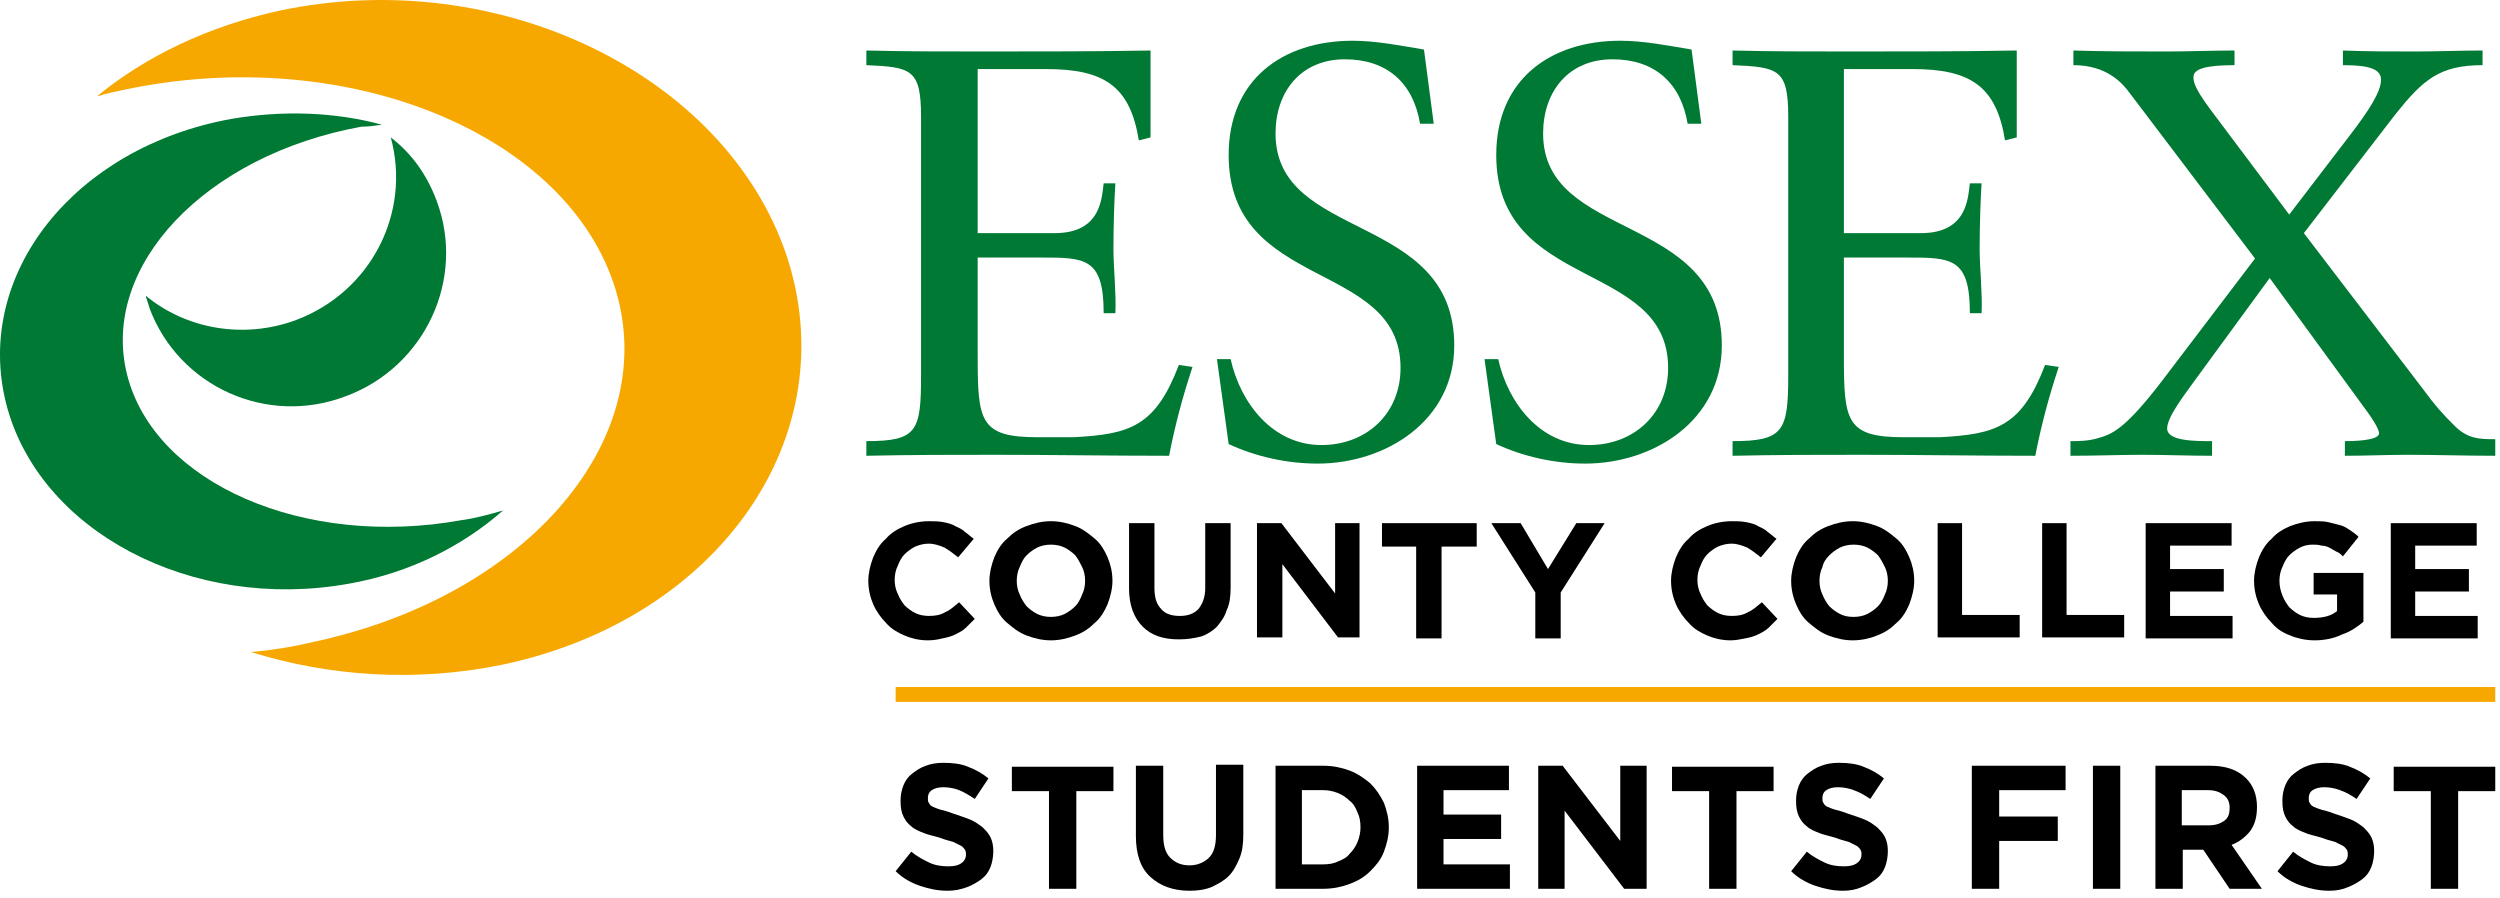
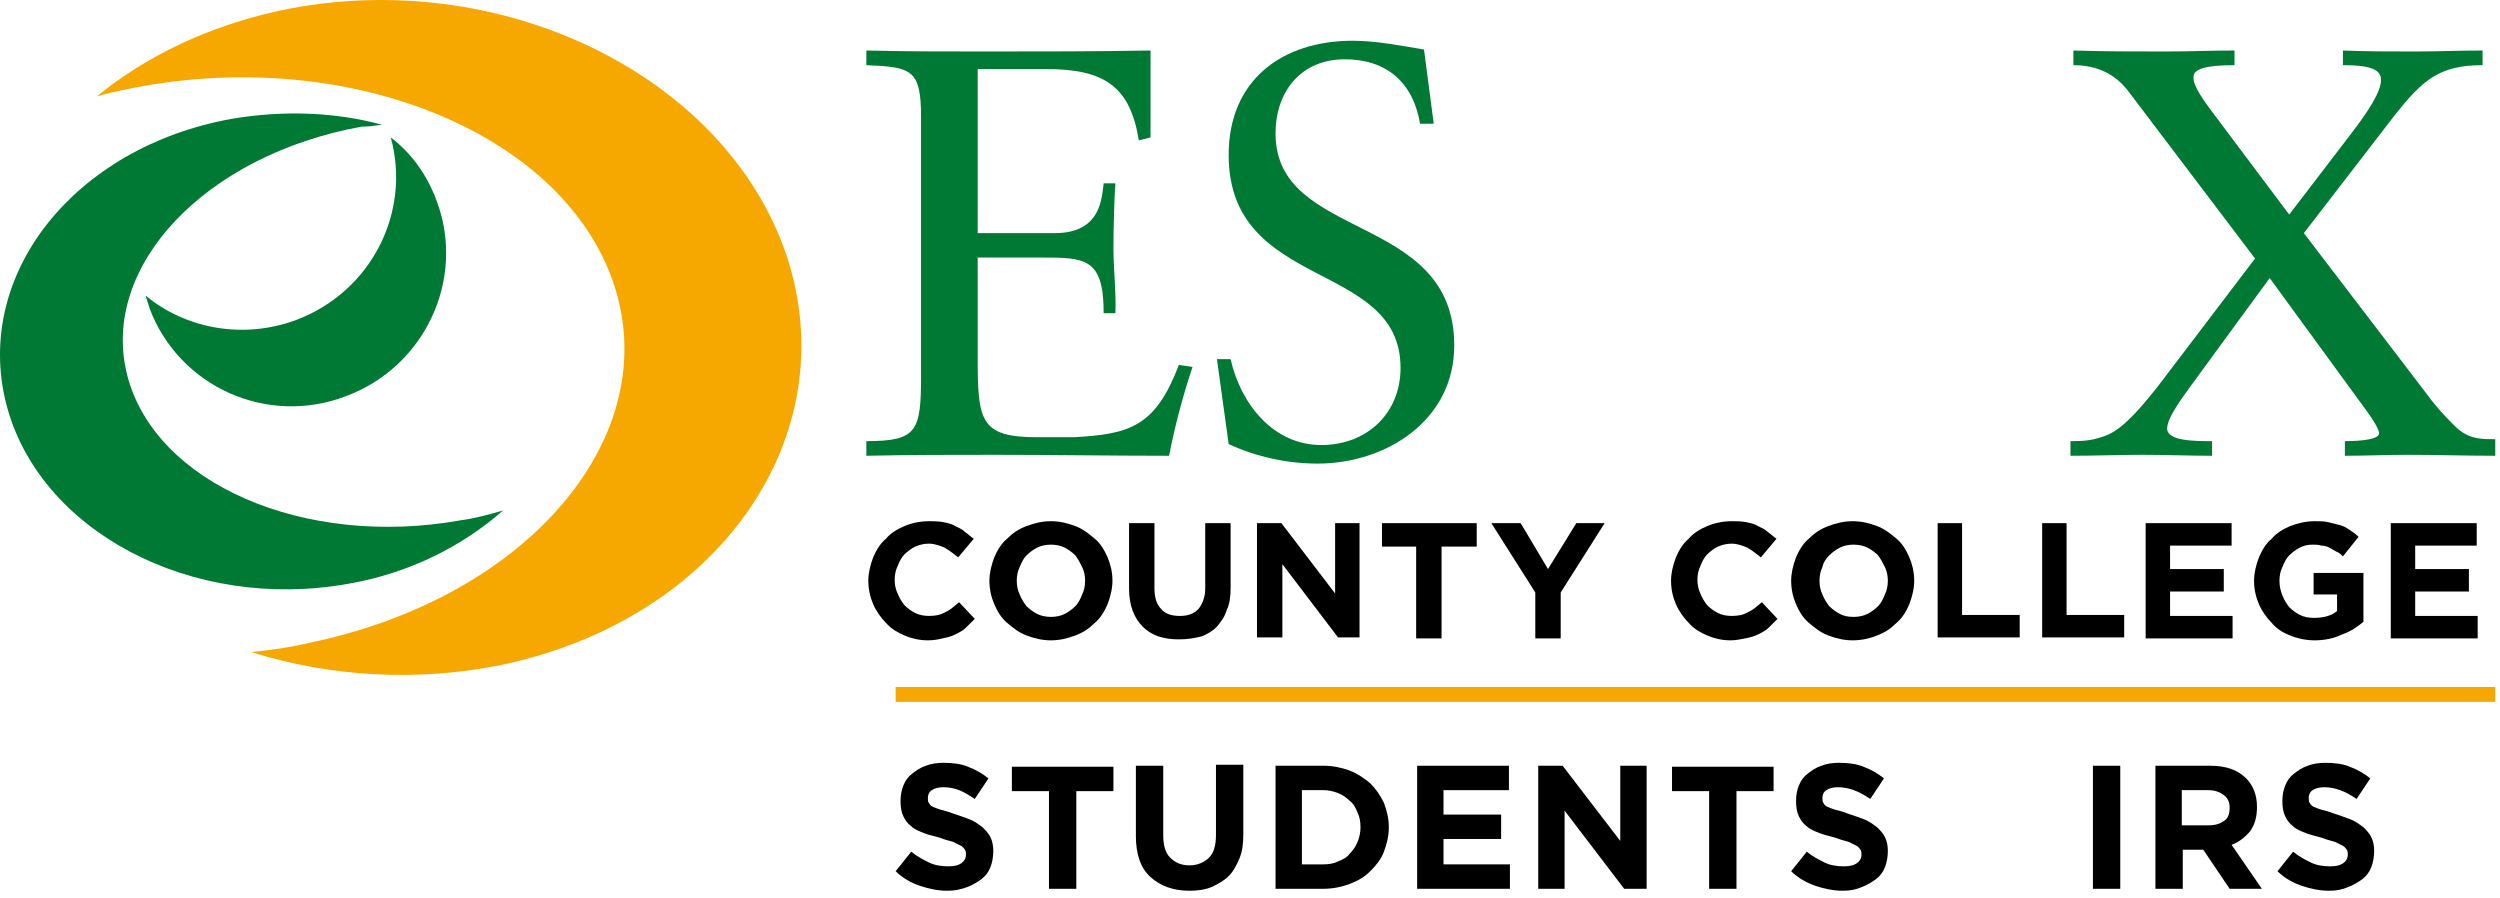
<svg xmlns="http://www.w3.org/2000/svg" width="256" height="92" viewBox="0 0 256 92" fill="none">
  <path d="M100.115 23.872H108.015C112.815 23.872 112.815 20.172 113.015 18.772H114.215C114.115 20.072 114.015 23.272 114.015 25.472C114.015 27.372 114.315 30.172 114.215 32.072H113.015C113.015 26.372 111.115 26.372 106.515 26.372H100.115V36.472C100.115 43.072 100.315 44.772 106.215 44.772H109.915C115.715 44.472 118.315 43.672 120.715 37.372L122.115 37.572C121.115 40.572 120.315 43.572 119.715 46.672C113.815 46.672 107.815 46.572 101.915 46.572C97.515 46.572 93.115 46.572 88.715 46.672V45.172C93.915 45.172 94.315 44.172 94.315 38.472V11.972C94.315 7.072 93.315 6.872 88.715 6.672V5.172C92.715 5.272 96.715 5.272 100.715 5.272C106.415 5.272 112.115 5.272 117.815 5.172V14.072L116.615 14.372C115.715 8.772 113.015 7.072 107.115 7.072H100.115V23.872Z" fill="#007934" />
  <path d="M124.615 36.772H126.015C127.015 41.272 130.315 45.572 135.315 45.572C139.915 45.572 143.415 42.372 143.415 37.672C143.415 26.572 125.815 29.872 125.815 15.872C125.815 8.172 131.315 4.172 138.515 4.172C140.915 4.172 143.415 4.672 145.815 5.072L146.815 12.672H145.415C144.715 8.472 142.015 6.072 137.715 6.072C133.215 6.072 130.615 9.372 130.615 13.672C130.615 24.772 148.915 21.672 148.915 35.372C148.915 43.072 141.915 47.472 134.915 47.472C131.815 47.472 128.615 46.772 125.815 45.472L124.615 36.772Z" fill="#007934" />
-   <path d="M152.015 36.772H153.415C154.415 41.272 157.715 45.572 162.715 45.572C167.315 45.572 170.815 42.372 170.815 37.672C170.815 26.572 153.215 29.872 153.215 15.872C153.215 8.172 158.715 4.172 165.915 4.172C168.315 4.172 170.815 4.672 173.215 5.072L174.215 12.672H172.815C172.115 8.472 169.415 6.072 165.115 6.072C160.615 6.072 158.015 9.372 158.015 13.672C158.015 24.772 176.315 21.672 176.315 35.372C176.315 43.072 169.315 47.472 162.315 47.472C159.215 47.472 156.015 46.772 153.215 45.472L152.015 36.772Z" fill="#007934" />
-   <path d="M188.815 23.872H196.715C201.515 23.872 201.515 20.172 201.715 18.772H202.915C202.815 20.072 202.715 23.272 202.715 25.472C202.715 27.372 203.015 30.172 202.915 32.072H201.715C201.715 26.372 199.815 26.372 195.215 26.372H188.815V36.472C188.815 43.072 189.015 44.772 194.915 44.772H198.615C204.415 44.472 207.015 43.672 209.415 37.372L210.815 37.572C209.815 40.572 209.015 43.572 208.415 46.672C202.515 46.672 196.515 46.572 190.615 46.572C186.215 46.572 181.815 46.572 177.415 46.672V45.172C182.615 45.172 183.115 44.172 183.115 38.472V11.972C183.115 7.072 182.115 6.872 177.415 6.672V5.172C181.415 5.272 185.415 5.272 189.415 5.272C195.115 5.272 200.815 5.272 206.515 5.172V14.072L205.315 14.372C204.415 8.772 201.715 7.072 195.815 7.072H188.815V23.872Z" fill="#007934" />
  <path d="M234.415 21.972L240.615 13.872C242.615 11.272 243.815 9.372 243.815 8.172C243.815 7.072 242.615 6.672 239.915 6.672V5.172C242.415 5.272 244.915 5.272 247.315 5.272C249.615 5.272 251.915 5.172 254.215 5.172V6.672C249.815 6.672 248.115 8.172 245.315 11.672L235.915 23.872L248.215 39.972C249.315 41.472 250.015 42.272 251.315 43.572C252.715 44.972 253.915 44.972 255.515 44.972V46.672C252.515 46.672 249.515 46.572 246.515 46.572C244.415 46.572 242.215 46.672 240.115 46.672V45.172C240.615 45.172 243.615 45.172 243.615 44.372C243.615 43.872 242.715 42.572 242.415 42.172L232.415 28.472L224.515 39.272C223.815 40.272 221.915 42.672 221.915 43.872C221.915 45.172 224.715 45.172 226.515 45.172V46.672C224.215 46.672 221.715 46.572 219.415 46.572C217.015 46.572 214.515 46.672 212.015 46.672V45.172C212.815 45.172 213.815 45.172 214.815 44.872C216.215 44.472 217.515 44.072 221.415 38.972L230.915 26.472L218.115 9.572C217.315 8.472 215.715 6.672 212.315 6.672V5.172C215.415 5.272 218.715 5.272 221.815 5.272C224.115 5.272 226.615 5.172 228.815 5.172V6.672C225.815 6.672 224.615 7.072 224.615 7.872C224.615 8.172 224.515 8.772 226.315 11.172L234.415 21.972Z" fill="#007934" />
  <path d="M95.015 65.571C94.115 65.571 93.315 65.371 92.615 65.071C91.915 64.771 91.215 64.371 90.715 63.771C90.215 63.271 89.715 62.571 89.415 61.871C89.115 61.171 88.915 60.371 88.915 59.471C88.915 58.671 89.115 57.871 89.415 57.071C89.715 56.371 90.115 55.671 90.715 55.171C91.215 54.571 91.915 54.171 92.615 53.871C93.315 53.571 94.215 53.371 95.115 53.371C95.615 53.371 96.115 53.371 96.615 53.471C97.115 53.571 97.515 53.671 97.815 53.871C98.215 54.071 98.515 54.171 98.815 54.471C99.115 54.671 99.415 54.971 99.715 55.171L98.115 57.071C97.615 56.671 97.215 56.371 96.715 56.071C96.215 55.871 95.715 55.671 95.115 55.671C94.615 55.671 94.215 55.771 93.715 55.971C93.315 56.171 92.915 56.471 92.615 56.771C92.315 57.071 92.115 57.471 91.915 57.971C91.715 58.371 91.615 58.871 91.615 59.371C91.615 59.871 91.715 60.371 91.915 60.771C92.115 61.271 92.315 61.571 92.615 61.971C92.915 62.271 93.315 62.571 93.715 62.771C94.115 62.971 94.615 63.071 95.115 63.071C95.815 63.071 96.315 62.971 96.815 62.671C97.315 62.471 97.715 62.071 98.215 61.671L99.815 63.371C99.515 63.671 99.215 63.971 98.915 64.271C98.615 64.571 98.215 64.771 97.815 64.971C97.415 65.171 97.015 65.271 96.515 65.371C96.115 65.471 95.615 65.571 95.015 65.571Z" fill="black" />
  <path d="M107.615 65.571C106.715 65.571 105.915 65.371 105.115 65.071C104.315 64.771 103.715 64.271 103.115 63.771C102.515 63.271 102.115 62.571 101.815 61.871C101.515 61.171 101.315 60.371 101.315 59.471C101.315 58.671 101.515 57.871 101.815 57.071C102.115 56.371 102.515 55.671 103.115 55.171C103.715 54.571 104.315 54.171 105.115 53.871C105.915 53.571 106.715 53.371 107.615 53.371C108.515 53.371 109.315 53.571 110.115 53.871C110.915 54.171 111.515 54.671 112.115 55.171C112.715 55.671 113.115 56.371 113.415 57.071C113.715 57.771 113.915 58.571 113.915 59.471C113.915 60.271 113.715 61.071 113.415 61.871C113.115 62.571 112.715 63.271 112.115 63.771C111.515 64.371 110.915 64.771 110.115 65.071C109.315 65.371 108.515 65.571 107.615 65.571ZM107.615 63.171C108.115 63.171 108.615 63.071 109.015 62.871C109.415 62.671 109.815 62.371 110.115 62.071C110.415 61.771 110.615 61.371 110.815 60.871C111.015 60.471 111.115 59.971 111.115 59.471C111.115 58.971 111.015 58.471 110.815 58.071C110.615 57.671 110.415 57.271 110.115 56.871C109.815 56.571 109.415 56.271 109.015 56.071C108.615 55.871 108.115 55.771 107.615 55.771C107.115 55.771 106.615 55.871 106.215 56.071C105.815 56.271 105.415 56.571 105.115 56.871C104.815 57.171 104.615 57.571 104.415 58.071C104.215 58.471 104.115 58.971 104.115 59.471C104.115 59.971 104.215 60.471 104.415 60.871C104.615 61.371 104.815 61.671 105.115 62.071C105.415 62.371 105.815 62.671 106.215 62.871C106.615 63.071 107.115 63.171 107.615 63.171Z" fill="black" />
  <path d="M120.715 65.471C119.115 65.471 117.915 65.071 117.015 64.171C116.115 63.271 115.615 61.971 115.615 60.271V53.571H118.215V60.171C118.215 61.171 118.415 61.871 118.915 62.371C119.315 62.871 120.015 63.071 120.815 63.071C121.615 63.071 122.215 62.871 122.715 62.371C123.115 61.871 123.415 61.171 123.415 60.271V53.571H126.015V60.171C126.015 61.071 125.915 61.871 125.615 62.471C125.415 63.171 125.015 63.671 124.615 64.171C124.215 64.571 123.615 64.971 123.015 65.171C122.215 65.371 121.515 65.471 120.715 65.471Z" fill="black" />
  <path d="M128.815 53.571H131.215L136.715 60.771V53.571H139.215V65.271H137.015L131.315 57.771V65.271H128.715V53.571H128.815Z" fill="black" />
  <path d="M145.115 55.971H141.515V53.571H151.215V55.971H147.615V65.371H145.015V55.971H145.115Z" fill="black" />
  <path d="M157.215 60.671L152.715 53.571H155.715L158.515 58.271L161.415 53.571H164.315L159.815 60.671V65.371H157.215V60.671V60.671Z" fill="black" />
  <path d="M177.215 65.571C176.315 65.571 175.515 65.371 174.815 65.071C174.115 64.771 173.415 64.371 172.915 63.771C172.415 63.271 171.915 62.571 171.615 61.871C171.315 61.171 171.115 60.371 171.115 59.471C171.115 58.671 171.315 57.871 171.615 57.071C171.915 56.371 172.315 55.671 172.915 55.171C173.415 54.571 174.115 54.171 174.815 53.871C175.515 53.571 176.415 53.371 177.315 53.371C177.815 53.371 178.315 53.371 178.815 53.471C179.315 53.571 179.715 53.671 180.015 53.871C180.415 54.071 180.715 54.171 181.015 54.471C181.315 54.671 181.615 54.971 181.915 55.171L180.315 57.071C179.815 56.671 179.415 56.371 178.915 56.071C178.415 55.871 177.915 55.671 177.315 55.671C176.815 55.671 176.415 55.771 175.915 55.971C175.515 56.171 175.115 56.471 174.815 56.771C174.515 57.071 174.315 57.471 174.115 57.971C173.915 58.371 173.815 58.871 173.815 59.371C173.815 59.871 173.915 60.371 174.115 60.771C174.315 61.271 174.515 61.571 174.815 61.971C175.115 62.271 175.515 62.571 175.915 62.771C176.315 62.971 176.815 63.071 177.315 63.071C178.015 63.071 178.515 62.971 179.015 62.671C179.515 62.471 179.915 62.071 180.415 61.671L182.015 63.371C181.715 63.671 181.415 63.971 181.115 64.271C180.815 64.571 180.415 64.771 180.015 64.971C179.615 65.171 179.215 65.271 178.715 65.371C178.215 65.471 177.715 65.571 177.215 65.571Z" fill="black" />
  <path d="M189.715 65.571C188.815 65.571 188.015 65.371 187.215 65.071C186.415 64.771 185.815 64.271 185.215 63.771C184.615 63.271 184.215 62.571 183.915 61.871C183.615 61.171 183.415 60.371 183.415 59.471C183.415 58.671 183.615 57.871 183.915 57.071C184.215 56.371 184.615 55.671 185.215 55.171C185.815 54.571 186.415 54.171 187.215 53.871C188.015 53.571 188.815 53.371 189.715 53.371C190.615 53.371 191.415 53.571 192.215 53.871C193.015 54.171 193.615 54.671 194.215 55.171C194.815 55.671 195.215 56.371 195.515 57.071C195.815 57.771 196.015 58.571 196.015 59.471C196.015 60.271 195.815 61.071 195.515 61.871C195.215 62.571 194.815 63.271 194.215 63.771C193.615 64.371 193.015 64.771 192.215 65.071C191.515 65.371 190.615 65.571 189.715 65.571ZM189.815 63.171C190.315 63.171 190.815 63.071 191.215 62.871C191.615 62.671 192.015 62.371 192.315 62.071C192.615 61.771 192.815 61.371 193.015 60.871C193.215 60.471 193.315 59.971 193.315 59.471C193.315 58.971 193.215 58.471 193.015 58.071C192.815 57.671 192.615 57.271 192.315 56.871C192.015 56.571 191.615 56.271 191.215 56.071C190.815 55.871 190.315 55.771 189.815 55.771C189.315 55.771 188.815 55.871 188.415 56.071C188.015 56.271 187.615 56.571 187.315 56.871C187.015 57.171 186.715 57.571 186.615 58.071C186.415 58.471 186.315 58.971 186.315 59.471C186.315 59.971 186.415 60.471 186.615 60.871C186.815 61.371 187.015 61.671 187.315 62.071C187.615 62.371 188.015 62.671 188.415 62.871C188.815 63.071 189.215 63.171 189.815 63.171Z" fill="black" />
  <path d="M198.315 53.571H200.915V62.971H206.815V65.271H198.415V53.571H198.315Z" fill="black" />
  <path d="M209.016 53.571H211.616V62.971H217.516V65.271H209.116V53.571H209.016Z" fill="black" />
  <path d="M219.715 53.571H228.515V55.871H222.215V58.271H227.715V60.571H222.215V63.071H228.615V65.371H219.715V53.571Z" fill="black" />
  <path d="M237.015 65.571C236.115 65.571 235.215 65.371 234.515 65.071C233.715 64.771 233.115 64.371 232.615 63.771C232.115 63.271 231.615 62.571 231.315 61.871C231.015 61.171 230.815 60.371 230.815 59.471C230.815 58.671 231.015 57.871 231.315 57.071C231.615 56.371 232.015 55.671 232.615 55.171C233.115 54.571 233.815 54.171 234.515 53.871C235.315 53.571 236.115 53.371 237.015 53.371C237.515 53.371 238.015 53.371 238.415 53.471C238.815 53.571 239.215 53.671 239.615 53.771C240.015 53.871 240.315 54.071 240.615 54.271C240.915 54.471 241.215 54.671 241.515 54.971L239.915 56.971C239.715 56.771 239.515 56.571 239.215 56.471C239.015 56.371 238.715 56.171 238.515 56.071C238.315 55.971 238.015 55.871 237.715 55.871C237.415 55.771 237.115 55.771 236.815 55.771C236.315 55.771 235.915 55.871 235.515 56.071C235.115 56.271 234.715 56.571 234.415 56.871C234.115 57.171 233.915 57.571 233.715 58.071C233.515 58.471 233.415 58.971 233.415 59.471C233.415 59.971 233.515 60.471 233.715 60.971C233.915 61.471 234.115 61.771 234.415 62.171C234.715 62.471 235.115 62.771 235.515 62.971C235.915 63.171 236.415 63.271 236.915 63.271C237.915 63.271 238.715 63.071 239.315 62.571V60.871H236.915V58.671H242.015V63.671C241.415 64.171 240.715 64.671 239.815 64.971C239.015 65.371 238.015 65.571 237.015 65.571Z" fill="black" />
  <path d="M244.815 53.571H253.615V55.871H247.315V58.271H252.815V60.571H247.315V63.071H253.715V65.371H244.815V53.571Z" fill="black" />
  <path d="M14.915 30.271C15.015 30.671 15.215 31.171 15.315 31.571C18.315 39.571 27.315 43.671 35.415 40.571C43.515 37.571 47.715 28.571 44.715 20.571C43.715 17.871 42.115 15.671 40.015 14.071C42.115 21.771 38.015 29.871 30.315 32.771C24.915 34.771 19.015 33.671 14.915 30.271Z" fill="#007934" />
  <path d="M39.115 12.771C34.315 11.471 29.015 11.271 23.715 12.171C7.615 15.071 -2.685 28.071 0.615 41.271C3.915 54.371 19.615 62.671 35.715 59.771C42.015 58.671 47.415 55.871 51.515 52.271C50.115 52.671 48.715 53.071 47.215 53.271C31.115 56.171 15.815 49.471 13.015 38.371C10.215 27.271 21.015 15.871 37.015 12.971C37.715 12.971 38.415 12.871 39.115 12.771Z" fill="#007934" />
  <path d="M9.915 9.872C14.915 5.772 21.315 2.672 28.715 1.072C51.015 -3.628 74.215 7.572 80.515 26.072C86.715 44.572 73.715 63.372 51.415 68.072C42.615 69.872 33.715 69.272 25.715 66.772C27.815 66.572 29.815 66.272 31.915 65.772C54.215 61.072 68.115 44.572 62.815 28.972C57.515 13.372 35.115 4.472 12.815 9.172C11.815 9.372 10.915 9.572 9.915 9.872Z" fill="#F7A800" />
  <path d="M91.715 71.112H255.515" stroke="#F7A800" stroke-width="1.523" />
  <path d="M97.015 91.212C96.015 91.212 95.115 91.012 94.215 90.712C93.315 90.412 92.415 89.912 91.715 89.212L93.315 87.212C93.915 87.712 94.515 88.012 95.115 88.312C95.715 88.612 96.415 88.712 97.115 88.712C97.715 88.712 98.115 88.612 98.415 88.412C98.715 88.212 98.915 87.912 98.915 87.512C98.915 87.312 98.915 87.212 98.815 87.012C98.715 86.912 98.615 86.712 98.415 86.612C98.215 86.512 98.015 86.412 97.615 86.212C97.315 86.112 96.815 86.012 96.315 85.812C95.715 85.612 95.115 85.512 94.615 85.312C94.115 85.112 93.615 84.912 93.315 84.612C92.915 84.312 92.715 84.012 92.515 83.612C92.315 83.212 92.215 82.712 92.215 82.012C92.215 81.412 92.315 80.912 92.515 80.412C92.715 79.912 93.015 79.512 93.415 79.212C93.815 78.912 94.215 78.612 94.815 78.412C95.315 78.212 95.915 78.112 96.615 78.112C97.515 78.112 98.415 78.212 99.115 78.512C99.915 78.812 100.615 79.212 101.215 79.712L99.815 81.812C99.215 81.412 98.715 81.112 98.215 80.912C97.715 80.712 97.115 80.612 96.615 80.612C96.115 80.612 95.715 80.712 95.415 80.912C95.115 81.112 95.015 81.412 95.015 81.712C95.015 81.912 95.015 82.112 95.115 82.212C95.215 82.412 95.315 82.512 95.515 82.612C95.715 82.712 96.015 82.812 96.315 82.912C96.715 83.012 97.115 83.112 97.615 83.312C98.215 83.512 98.815 83.712 99.315 83.912C99.815 84.112 100.215 84.412 100.615 84.712C100.915 85.012 101.215 85.312 101.415 85.712C101.615 86.112 101.715 86.612 101.715 87.112C101.715 87.712 101.615 88.312 101.415 88.812C101.215 89.312 100.915 89.712 100.515 90.012C100.115 90.312 99.615 90.612 99.115 90.812C98.315 91.112 97.715 91.212 97.015 91.212Z" fill="black" />
  <path d="M107.415 81.013H103.615V78.513H114.015V81.013H110.215V91.013H107.415V81.013V81.013Z" fill="black" />
  <path d="M121.815 91.213C120.115 91.213 118.815 90.713 117.815 89.812C116.815 88.912 116.315 87.513 116.315 85.612V78.412H119.115V85.513C119.115 86.513 119.315 87.312 119.815 87.812C120.315 88.312 120.915 88.612 121.815 88.612C122.615 88.612 123.315 88.312 123.815 87.812C124.315 87.312 124.515 86.513 124.515 85.513V78.312H127.315V85.412C127.315 86.412 127.215 87.213 126.915 87.912C126.615 88.612 126.315 89.213 125.815 89.713C125.315 90.213 124.715 90.513 124.115 90.812C123.415 91.112 122.615 91.213 121.815 91.213Z" fill="black" />
  <path d="M130.615 78.412H135.515C136.515 78.412 137.415 78.612 138.215 78.912C139.015 79.212 139.715 79.712 140.315 80.212C140.915 80.812 141.315 81.412 141.715 82.212C142.015 83.012 142.215 83.812 142.215 84.712C142.215 85.612 142.015 86.412 141.715 87.212C141.415 88.012 140.915 88.612 140.315 89.212C139.715 89.812 139.015 90.212 138.215 90.512C137.415 90.812 136.515 91.012 135.515 91.012H130.615V78.412ZM135.515 88.512C136.115 88.512 136.615 88.412 137.015 88.212C137.515 88.012 137.915 87.812 138.215 87.412C138.515 87.112 138.815 86.712 139.015 86.212C139.215 85.712 139.315 85.212 139.315 84.712C139.315 84.112 139.215 83.612 139.015 83.212C138.815 82.712 138.615 82.312 138.215 82.012C137.915 81.712 137.515 81.412 137.015 81.212C136.515 81.012 136.015 80.912 135.515 80.912H133.315V88.512H135.515Z" fill="black" />
  <path d="M145.015 78.412H154.515V80.912H147.815V83.412H153.715V85.912H147.815V88.512H154.615V91.012H145.115V78.412H145.015Z" fill="black" />
  <path d="M157.515 78.412H160.015L165.915 86.112V78.412H168.615V91.012H166.315L160.215 83.012V91.012H157.515V78.412V78.412Z" fill="black" />
  <path d="M175.015 81.013H171.215V78.513H181.615V81.013H177.815V91.013H175.015V81.013V81.013Z" fill="black" />
  <path d="M188.716 91.212C187.716 91.212 186.816 91.012 185.916 90.712C185.016 90.412 184.116 89.912 183.416 89.212L185.016 87.212C185.616 87.712 186.216 88.012 186.816 88.312C187.416 88.612 188.116 88.712 188.816 88.712C189.416 88.712 189.816 88.612 190.116 88.412C190.416 88.212 190.616 87.912 190.616 87.512C190.616 87.312 190.616 87.212 190.516 87.012C190.416 86.912 190.316 86.712 190.116 86.612C189.916 86.512 189.716 86.412 189.316 86.212C189.016 86.112 188.516 86.012 188.016 85.812C187.416 85.612 186.816 85.512 186.316 85.312C185.816 85.112 185.316 84.912 185.016 84.612C184.616 84.312 184.416 84.012 184.216 83.612C184.016 83.212 183.916 82.712 183.916 82.012C183.916 81.412 184.016 80.912 184.216 80.412C184.416 79.912 184.716 79.512 185.116 79.212C185.516 78.912 185.916 78.612 186.516 78.412C187.016 78.212 187.616 78.112 188.316 78.112C189.216 78.112 190.116 78.212 190.816 78.512C191.616 78.812 192.316 79.212 192.916 79.712L191.516 81.812C190.916 81.412 190.416 81.112 189.816 80.912C189.316 80.712 188.716 80.612 188.216 80.612C187.716 80.612 187.316 80.712 187.016 80.912C186.716 81.112 186.616 81.412 186.616 81.712C186.616 81.912 186.616 82.112 186.716 82.212C186.816 82.412 186.916 82.512 187.116 82.612C187.316 82.712 187.616 82.812 187.916 82.912C188.316 83.012 188.716 83.112 189.216 83.312C189.816 83.512 190.416 83.712 190.916 83.912C191.416 84.112 191.816 84.412 192.216 84.712C192.516 85.012 192.816 85.312 193.016 85.712C193.216 86.112 193.316 86.612 193.316 87.112C193.316 87.712 193.216 88.312 193.016 88.812C192.816 89.312 192.516 89.712 192.116 90.012C191.716 90.312 191.216 90.612 190.716 90.812C190.016 91.112 189.416 91.212 188.716 91.212Z" fill="black" />
-   <path d="M201.916 78.412H211.516V80.912H204.716V83.612H210.716V86.112H204.716V91.012H201.916V78.412V78.412Z" fill="black" />
  <path d="M214.315 78.412H217.115V91.012H214.315V78.412Z" fill="black" />
  <path d="M220.615 78.412H226.315C227.915 78.412 229.115 78.812 230.015 79.712C230.715 80.412 231.115 81.412 231.115 82.612C231.115 83.612 230.915 84.412 230.415 85.112C229.915 85.712 229.315 86.212 228.515 86.512L231.615 91.012H228.315L225.615 87.012H223.515V91.012H220.715V78.412H220.615ZM226.215 84.512C226.915 84.512 227.415 84.312 227.815 84.012C228.215 83.712 228.315 83.212 228.315 82.712C228.315 82.112 228.115 81.712 227.715 81.412C227.315 81.112 226.815 80.912 226.115 80.912H223.415V84.512H226.215Z" fill="black" />
  <path d="M238.515 91.212C237.515 91.212 236.615 91.012 235.715 90.712C234.815 90.412 233.915 89.912 233.215 89.212L234.815 87.212C235.415 87.712 236.015 88.012 236.615 88.312C237.215 88.612 237.915 88.712 238.615 88.712C239.215 88.712 239.615 88.612 239.915 88.412C240.215 88.212 240.415 87.912 240.415 87.512C240.415 87.312 240.415 87.212 240.315 87.012C240.215 86.912 240.115 86.712 239.915 86.612C239.715 86.512 239.515 86.412 239.115 86.212C238.815 86.112 238.315 86.012 237.815 85.812C237.215 85.612 236.615 85.512 236.115 85.312C235.615 85.112 235.115 84.912 234.815 84.612C234.415 84.312 234.215 84.012 234.015 83.612C233.815 83.212 233.715 82.712 233.715 82.012C233.715 81.412 233.815 80.912 234.015 80.412C234.215 79.912 234.515 79.512 234.915 79.212C235.315 78.912 235.715 78.612 236.315 78.412C236.815 78.212 237.415 78.112 238.115 78.112C239.015 78.112 239.915 78.212 240.615 78.512C241.415 78.812 242.115 79.212 242.715 79.712L241.315 81.812C240.715 81.412 240.215 81.112 239.615 80.912C239.115 80.712 238.515 80.612 238.015 80.612C237.515 80.612 237.115 80.712 236.815 80.912C236.515 81.112 236.415 81.412 236.415 81.712C236.415 81.912 236.415 82.112 236.515 82.212C236.615 82.412 236.715 82.512 236.915 82.612C237.115 82.712 237.415 82.812 237.715 82.912C238.115 83.012 238.515 83.112 239.015 83.312C239.615 83.512 240.215 83.712 240.715 83.912C241.215 84.112 241.615 84.412 242.015 84.712C242.315 85.012 242.615 85.312 242.815 85.712C243.015 86.112 243.115 86.612 243.115 87.112C243.115 87.712 243.015 88.312 242.815 88.812C242.615 89.312 242.315 89.712 241.915 90.012C241.515 90.312 241.015 90.612 240.515 90.812C239.815 91.112 239.215 91.212 238.515 91.212Z" fill="black" />
-   <path d="M248.915 81.013H245.115V78.513H255.515V81.013H251.715V91.013H248.915V81.013V81.013Z" fill="black" />
</svg>